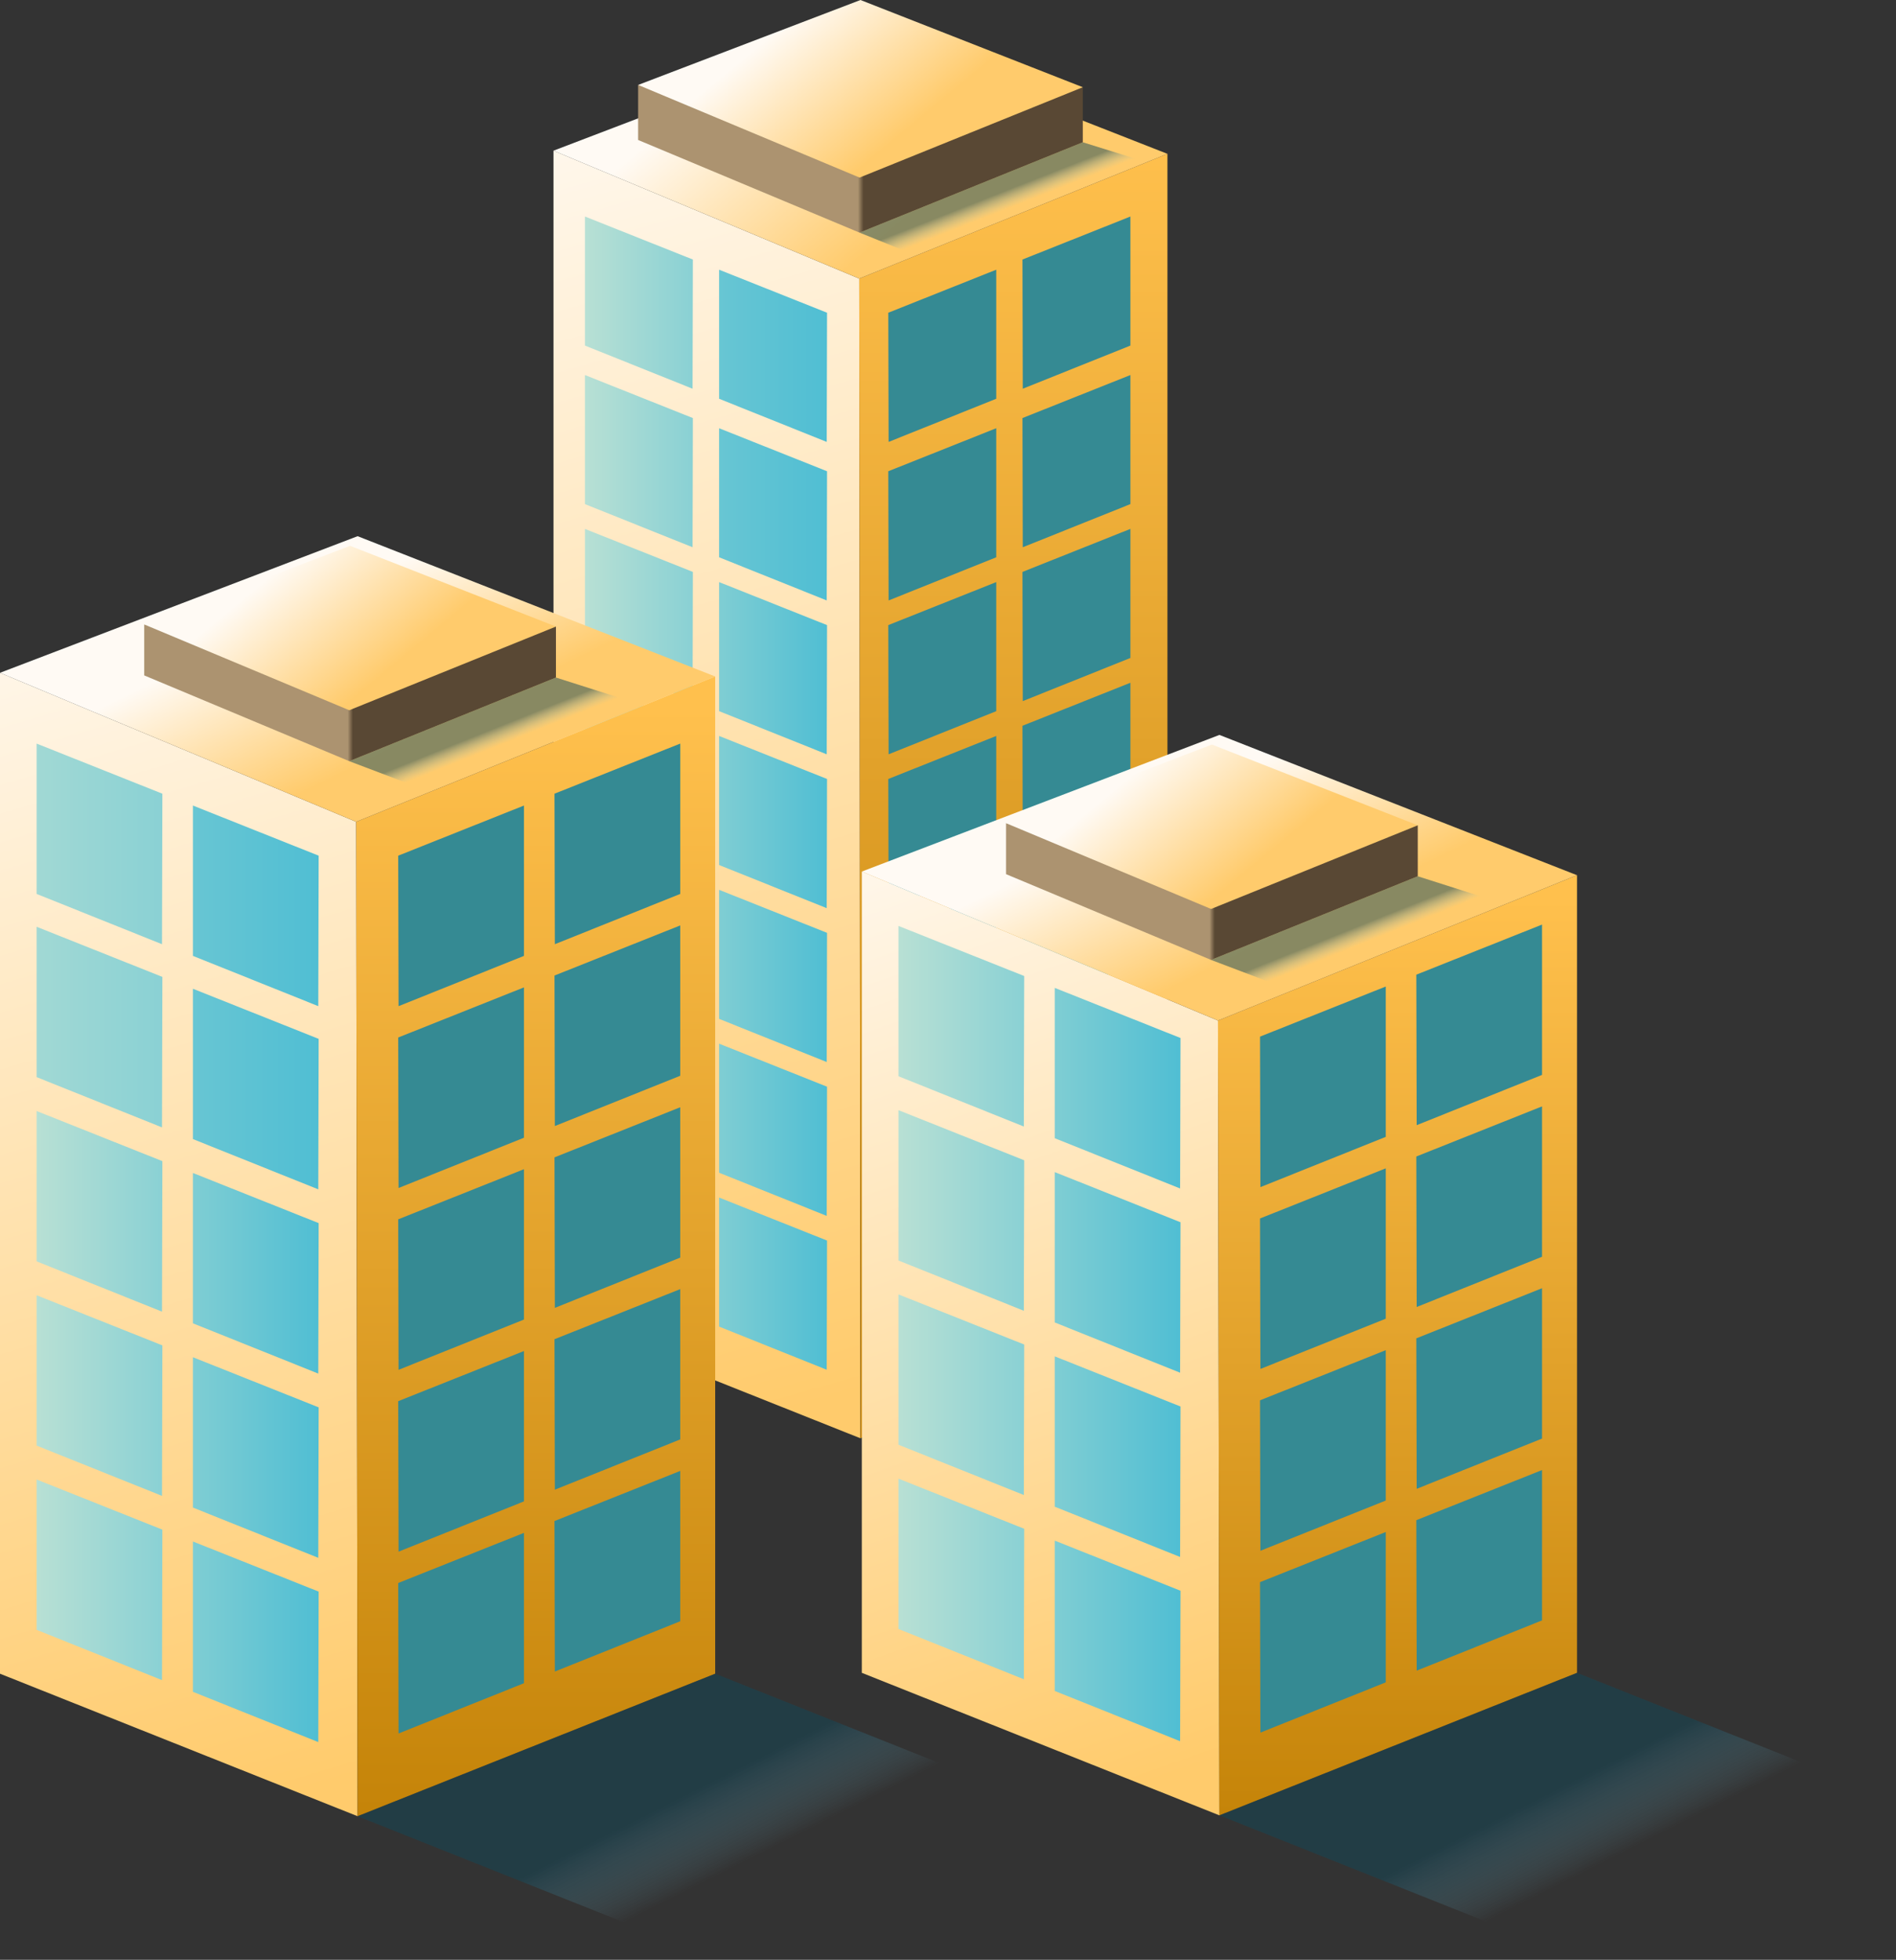
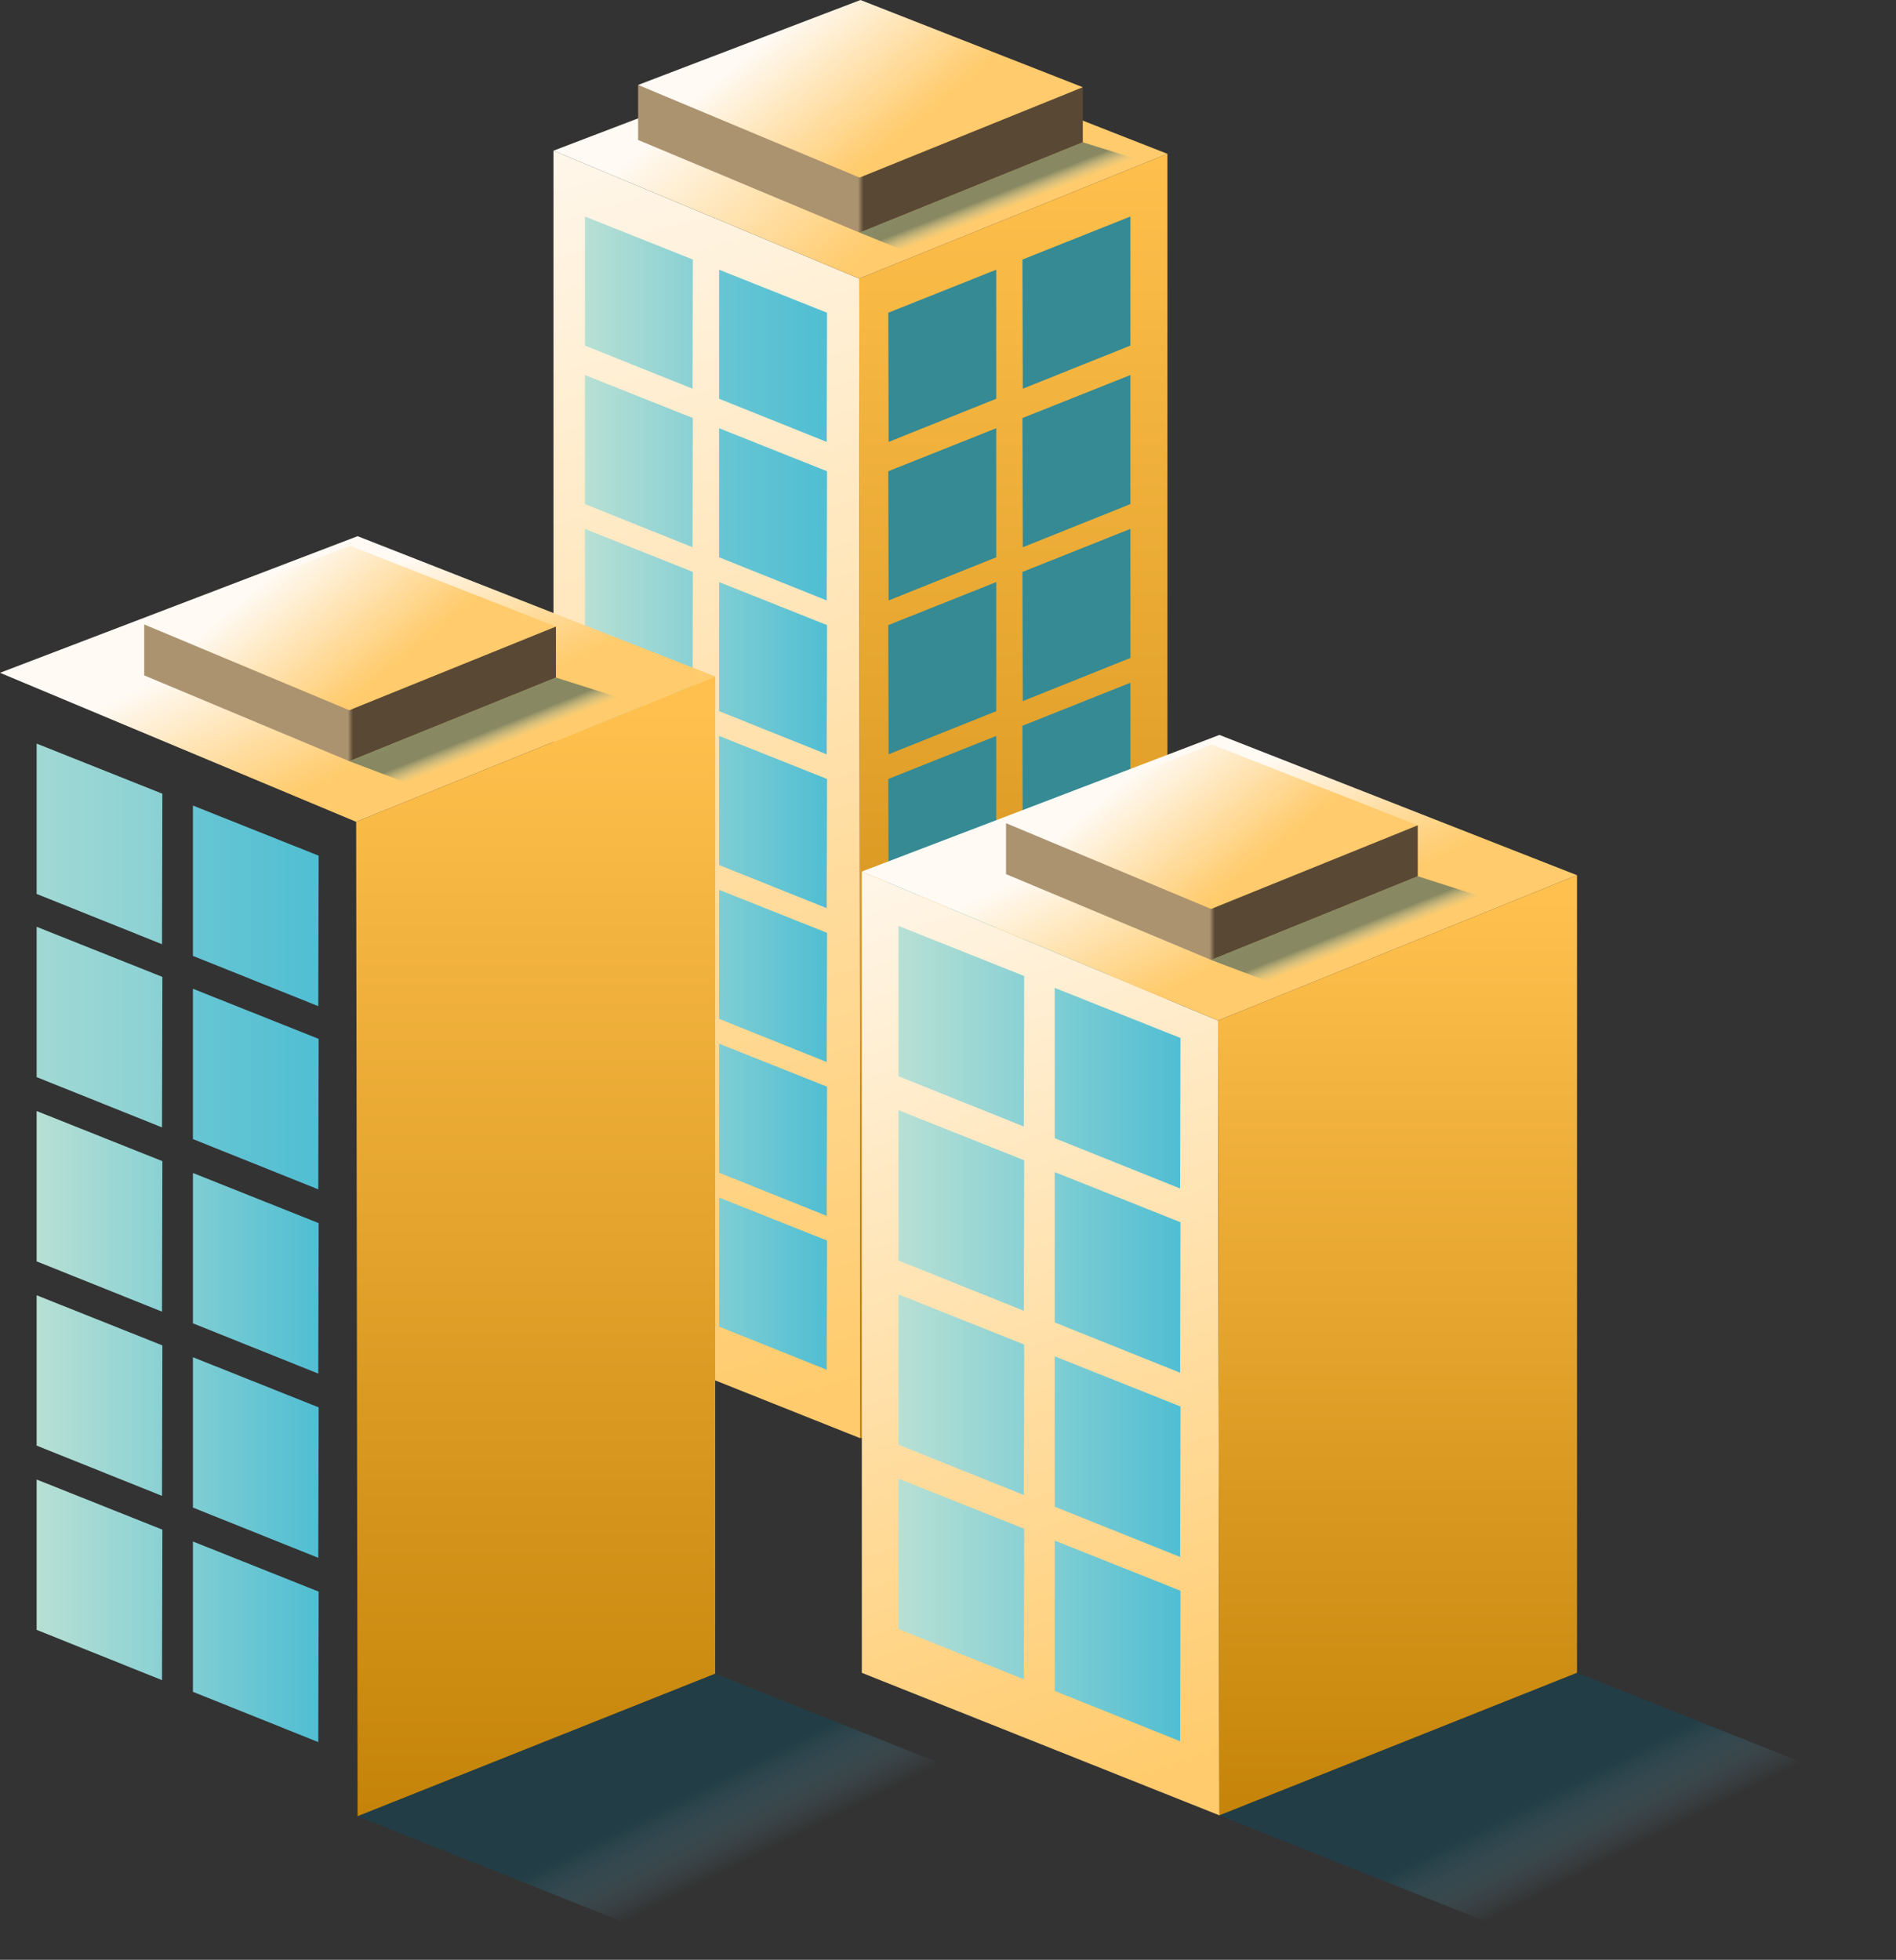
<svg xmlns="http://www.w3.org/2000/svg" width="209" height="216">
  <rect width="100%" height="100%" fill="#333333" stroke="none" />
  <defs>
    <linearGradient x1="52.843%" y1="100%" x2="45.267%" y2="-11.048%" id="a">
      <stop stop-color="#FFCB6C" offset="0%" />
      <stop stop-color="#FFFAF4" offset="100%" />
    </linearGradient>
    <linearGradient x1="58.909%" y1="-1.545%" x2="58.909%" y2="94.105%" id="b">
      <stop stop-color="#FFC04D" offset="0%" />
      <stop stop-color="#C58409" offset="100%" />
    </linearGradient>
    <linearGradient x1="65.288%" y1="59.442%" x2="18.791%" y2="37.294%" id="c">
      <stop stop-color="#FFCB6C" offset="0%" />
      <stop stop-color="#FFFAF4" offset="100%" />
    </linearGradient>
    <linearGradient x1="49.417%" y1="74.788%" x2="50.7%" y2="74.788%" id="d">
      <stop stop-color="#AC9370" offset="0%" />
      <stop stop-color="#594834" offset="100%" />
    </linearGradient>
    <linearGradient x1="66.871%" y1="59.742%" x2="21.214%" y2="37.714%" id="e">
      <stop stop-color="#FFCB6C" offset="0%" />
      <stop stop-color="#FFFAF4" offset="100%" />
    </linearGradient>
    <linearGradient x1="100%" y1="34.174%" x2="-119.684%" y2="34.174%" id="f">
      <stop stop-color="#50BED3" offset="0%" />
      <stop stop-color="#B8E0D4" offset="100%" />
    </linearGradient>
    <linearGradient x1="222.837%" y1="34.174%" x2="0%" y2="34.174%" id="g">
      <stop stop-color="#50BED3" offset="0%" />
      <stop stop-color="#B8E0D4" offset="100%" />
    </linearGradient>
    <linearGradient x1="53.181%" y1="57.94%" x2="40.416%" y2="43.405%" id="h">
      <stop stop-color="#77C4DF" stop-opacity="0" offset="0%" />
      <stop stop-color="#114758" offset="100%" />
    </linearGradient>
    <linearGradient x1="54.725%" y1="55.626%" x2="46.296%" y2="47.194%" id="i">
      <stop stop-color="#77C4DF" stop-opacity="0" offset="0%" />
      <stop stop-color="#114758" offset="100%" />
    </linearGradient>
    <linearGradient x1="54.892%" y1="100%" x2="44.364%" y2="-14.716%" id="j">
      <stop stop-color="#FFCB6C" offset="0%" />
      <stop stop-color="#FFFAF4" offset="100%" />
    </linearGradient>
    <linearGradient x1="58.909%" y1="2.299%" x2="58.909%" y2="100%" id="k">
      <stop stop-color="#FFC04D" offset="0%" />
      <stop stop-color="#C58409" offset="100%" />
    </linearGradient>
    <linearGradient x1="66.871%" y1="59.742%" x2="35.337%" y2="34.076%" id="l">
      <stop stop-color="#FFCB6C" offset="0%" />
      <stop stop-color="#FFFAF4" offset="100%" />
    </linearGradient>
    <linearGradient x1="100%" y1="34.174%" x2="-120.101%" y2="34.174%" id="m">
      <stop stop-color="#50BED3" offset="0%" />
      <stop stop-color="#B8E0D4" offset="100%" />
    </linearGradient>
    <linearGradient x1="226.549%" y1="34.174%" x2="0%" y2="34.174%" id="n">
      <stop stop-color="#50BED3" offset="0%" />
      <stop stop-color="#B8E0D4" offset="100%" />
    </linearGradient>
    <linearGradient x1="55.787%" y1="55.507%" x2="40.416%" y2="43.405%" id="o">
      <stop stop-color="#77C4DF" stop-opacity="0" offset="0%" />
      <stop stop-color="#114758" offset="100%" />
    </linearGradient>
    <linearGradient x1="49.417%" y1="74.788%" x2="50.7%" y2="74.788%" id="p">
      <stop stop-color="#AC9370" offset="0%" />
      <stop stop-color="#594834" offset="100%" />
    </linearGradient>
    <linearGradient x1="66.871%" y1="59.742%" x2="21.214%" y2="37.714%" id="q">
      <stop stop-color="#FFCB6C" offset="0%" />
      <stop stop-color="#FFFAF4" offset="100%" />
    </linearGradient>
    <linearGradient x1="54.725%" y1="55.457%" x2="46.296%" y2="47.278%" id="r">
      <stop stop-color="#77C4DF" stop-opacity="0" offset="0%" />
      <stop stop-color="#114758" offset="100%" />
    </linearGradient>
    <linearGradient x1="57.18%" y1="100%" x2="41.727%" y2="-14.716%" id="s">
      <stop stop-color="#FFCB6C" offset="0%" />
      <stop stop-color="#FFFAF4" offset="100%" />
    </linearGradient>
    <linearGradient x1="58.909%" y1="2.299%" x2="58.909%" y2="100%" id="t">
      <stop stop-color="#FFC04D" offset="0%" />
      <stop stop-color="#C58409" offset="100%" />
    </linearGradient>
  </defs>
  <g fill="none">
    <path fill="url(#a)" d="M0 145.039l33.839 13.484-.137-127.818L0 16.607z" transform="translate(61.012)" />
    <path fill="url(#b)" d="M33.839 158.523l33.838-13.484V16.955l-33.975 13.75z" transform="translate(61.012)" />
    <path fill="url(#c)" d="M0 16.607L33.839 3.681l33.838 13.274-33.975 13.75z" transform="translate(61.012)" />
    <path fill="url(#d)" d="M9.33 15.428V9.361l49.017.252v6.067L33.74 25.64z" transform="translate(61.012)" />
    <path fill="url(#e)" d="M9.33 9.361L33.84 0l24.508 9.613-24.606 9.959z" transform="translate(61.012)" />
    <path fill="url(#f)" d="M26.687 10.603l-.036 14.239-11.863-4.756V5.862zm0 17.472l-.036 14.238-11.863-4.755V23.334z" transform="translate(64.48 23.864)" />
    <path fill="url(#g)" d="M11.897 4.741l-.034 14.239L0 14.224V0zm0 17.472l-.034 14.238L0 31.696V17.472z" transform="translate(64.48 23.864)" />
    <path fill="url(#f)" d="M26.687 45.033l-.036 14.239-11.863-4.756V40.292z" transform="translate(64.48 23.864)" />
    <path fill="url(#g)" d="M11.897 39.17l-.034 14.24L0 48.653V34.43z" transform="translate(64.48 23.864)" />
    <path fill="url(#f)" d="M26.687 61.991L26.65 76.23l-11.863-4.756V57.25z" transform="translate(64.48 23.864)" />
    <path fill="url(#g)" d="M11.897 56.129l-.034 14.239L0 65.612V51.388z" transform="translate(64.48 23.864)" />
    <path fill="url(#f)" d="M26.687 78.95l-.036 14.238-11.863-4.756V74.208z" transform="translate(64.48 23.864)" />
    <path fill="url(#g)" d="M11.897 73.087l-.034 14.239L0 82.57V68.346z" transform="translate(64.48 23.864)" />
    <path fill="url(#f)" d="M26.687 95.907l-.036 14.239-11.863-4.756V91.166z" transform="translate(64.48 23.864)" />
    <path fill="url(#g)" d="M11.897 90.045l-.034 14.239L0 99.528V85.304z" transform="translate(64.48 23.864)" />
    <path fill="url(#f)" d="M26.687 112.865l-.036 14.239-11.863-4.755v-14.225z" transform="translate(64.48 23.864)" />
    <path fill="url(#g)" d="M11.897 107.003l-.034 14.239L0 116.487v-14.225z" transform="translate(64.48 23.864)" />
    <path d="M97.918 34.467l.036 14.238 11.863-4.755V29.726zm0 17.471l.036 14.24 11.863-4.756V47.197zm14.789-23.333l.035 14.238 11.863-4.755V23.864zm0 17.471l.035 14.239 11.863-4.755V41.335zM97.918 68.897l.036 14.238 11.863-4.755V64.155zm14.789-5.862l.035 14.238 11.863-4.755V58.293zm-14.789 22.82l.036 14.238 11.863-4.755V81.114zm14.789-5.862l.035 14.238 11.863-4.755V75.25zm-14.789 22.82l.036 14.238 11.863-4.755V98.072zm14.789-5.863l.035 14.24 11.863-4.756V92.21zm-14.789 22.82l.036 14.24 11.863-4.756V115.03zm14.789-5.861l.035 14.238 11.863-4.755v-14.224zm-14.789 22.82l.036 14.239 11.863-4.756v-14.224zm14.789-5.862l.035 14.238 11.863-4.755v-14.224z" fill="#358A93" />
    <path fill="url(#h)" opacity=".5" d="M33.839 158.523l38.307 15.266 33.839-13.485-38.308-15.265z" transform="translate(61.012)" />
    <path fill="url(#i)" opacity=".5" d="M33.74 25.639l6.245 2.523 25.412-10.285-7.05-2.197z" transform="translate(61.012)" />
-     <path fill="url(#j)" d="M0 125.372l39.419 15.707-.16-109.6L0 15.057z" transform="translate(0 59.096)" />
    <path fill="url(#k)" d="M39.419 141.08l39.418-15.708V15.462L39.26 31.48z" transform="translate(0 59.096)" />
    <path fill="url(#l)" d="M0 15.057L39.419 0l39.418 15.462L39.26 31.48z" transform="translate(0 59.096)" />
-     <path fill="#358A93" d="M43.896 94.309l.04 16.585 13.82-5.54v-16.57zm17.227-6.83l.04 16.586 13.82-5.54v-16.57zm-17.227 26.87l.04 16.587 13.82-5.54v-16.57zm17.227-6.829l.04 16.586 13.82-5.54v-16.569zm-17.227 26.87l.04 16.586 13.82-5.54v-16.57zm17.227-6.83l.04 16.587 13.82-5.54v-16.57zm-17.227 26.87l.04 16.587 13.82-5.54v-16.57zm17.227-6.828l.04 16.585 13.82-5.54V142.08zm-17.227 26.87l.04 16.586 13.82-5.54v-16.57zm17.227-6.83l.04 16.587 13.82-5.54v-16.57z" />
    <path fill="url(#m)" d="M35.127 35.213l-.042 16.585-13.819-5.54v-16.57zm0 20.19l-.042 16.585-13.819-5.539V49.88z" transform="translate(0 59.096)" />
    <path fill="url(#n)" d="M17.899 28.383l-.041 16.587-13.819-5.54V22.86zm0 20.19l-.041 16.587-13.819-5.54V43.05z" transform="translate(0 59.096)" />
    <path fill="url(#m)" d="M35.127 75.71l-.042 16.585-13.819-5.54v-16.57z" transform="translate(0 59.096)" />
    <path fill="url(#n)" d="M17.899 68.88l-.041 16.587-13.819-5.54v-16.57z" transform="translate(0 59.096)" />
    <path fill="url(#m)" d="M35.127 96.017l-.042 16.585-13.819-5.54v-16.57z" transform="translate(0 59.096)" />
    <path fill="url(#n)" d="M17.899 89.187l-.041 16.586-13.819-5.54v-16.57z" transform="translate(0 59.096)" />
    <path fill="url(#m)" d="M35.127 116.324l-.042 16.585-13.819-5.54V110.8z" transform="translate(0 59.096)" />
    <path fill="url(#n)" d="M17.899 109.494l-.041 16.586-13.819-5.54v-16.57z" transform="translate(0 59.096)" />
    <path fill="url(#o)" opacity=".5" d="M39.419 141.08l44.624 17.781 39.418-15.707-44.624-17.782z" transform="translate(0 59.096)" />
    <path fill="url(#p)" d="M0 14.285V8.668l45.385.233v5.618l-22.783 9.22z" transform="translate(15.898 60.156)" />
    <path fill="url(#q)" d="M0 8.668L22.693 0l22.692 8.901-22.783 9.221z" transform="translate(15.898 60.156)" />
    <path fill="url(#r)" opacity=".5" d="M31.564 27.136l23.53-9.523-9.709-3.094-22.783 9.22z" transform="translate(15.898 60.156)" />
    <path fill="url(#s)" d="M39.419 119.08l-.16-87.601L0 15.057v88.315z" transform="translate(95 81)" />
    <path fill="url(#t)" d="M78.837 103.372v-87.91L39.26 31.48l.159 87.6z" transform="translate(95 81)" />
    <path fill="url(#l)" d="M0 15.057L39.419 0l39.418 15.462L39.26 31.48z" transform="translate(95 81)" />
-     <path fill="#358A93" d="M138.896 114.253l.04 16.587 13.82-5.54v-16.57zm17.227-6.828l.04 16.585 13.82-5.54v-16.568zm-17.227 26.87l.04 16.585 13.82-5.54v-16.57zm17.227-6.83l.04 16.586 13.82-5.54v-16.57zm-17.227 26.87l.04 16.586 13.82-5.539v-16.57zm17.227-6.829l.04 16.586 13.82-5.54v-16.569zm-17.227 26.87l.04 16.586 13.82-5.54v-16.57zm17.227-6.829l.04 16.586 13.82-5.54v-16.57z" />
    <path fill="url(#m)" d="M35.127 33.403l-.042 16.585-13.819-5.539V27.88z" transform="translate(95 81)" />
    <path fill="url(#n)" d="M17.899 26.573l-.041 16.587-13.819-5.54V21.05z" transform="translate(95 81)" />
    <path fill="url(#m)" d="M35.127 53.71l-.042 16.585-13.819-5.54v-16.57z" transform="translate(95 81)" />
    <path fill="url(#n)" d="M17.899 46.88l-.041 16.587-13.819-5.54v-16.57z" transform="translate(95 81)" />
    <path fill="url(#m)" d="M35.127 74.017l-.042 16.585-13.819-5.54v-16.57z" transform="translate(95 81)" />
    <path fill="url(#n)" d="M17.899 67.187l-.041 16.586-13.819-5.54v-16.57z" transform="translate(95 81)" />
    <path fill="url(#m)" d="M35.127 94.324l-.042 16.585-13.819-5.54V88.8z" transform="translate(95 81)" />
    <path fill="url(#n)" d="M17.899 87.494l-.041 16.586-13.819-5.54V81.97z" transform="translate(95 81)" />
    <path fill="url(#o)" opacity=".5" d="M39.419 119.08l44.624 17.781 39.418-15.707-44.624-17.782z" transform="translate(95 81)" />
    <path fill="url(#p)" d="M0 14.285V8.668l45.385.233v5.618l-22.783 9.22z" transform="translate(110.898 82.06)" />
    <path fill="url(#q)" d="M0 8.668L22.693 0l22.692 8.901-22.783 9.221z" transform="translate(110.898 82.06)" />
    <path fill="url(#r)" opacity=".5" d="M31.564 27.136l23.53-9.523-9.709-3.094-22.783 9.22z" transform="translate(110.898 82.06)" />
  </g>
</svg>